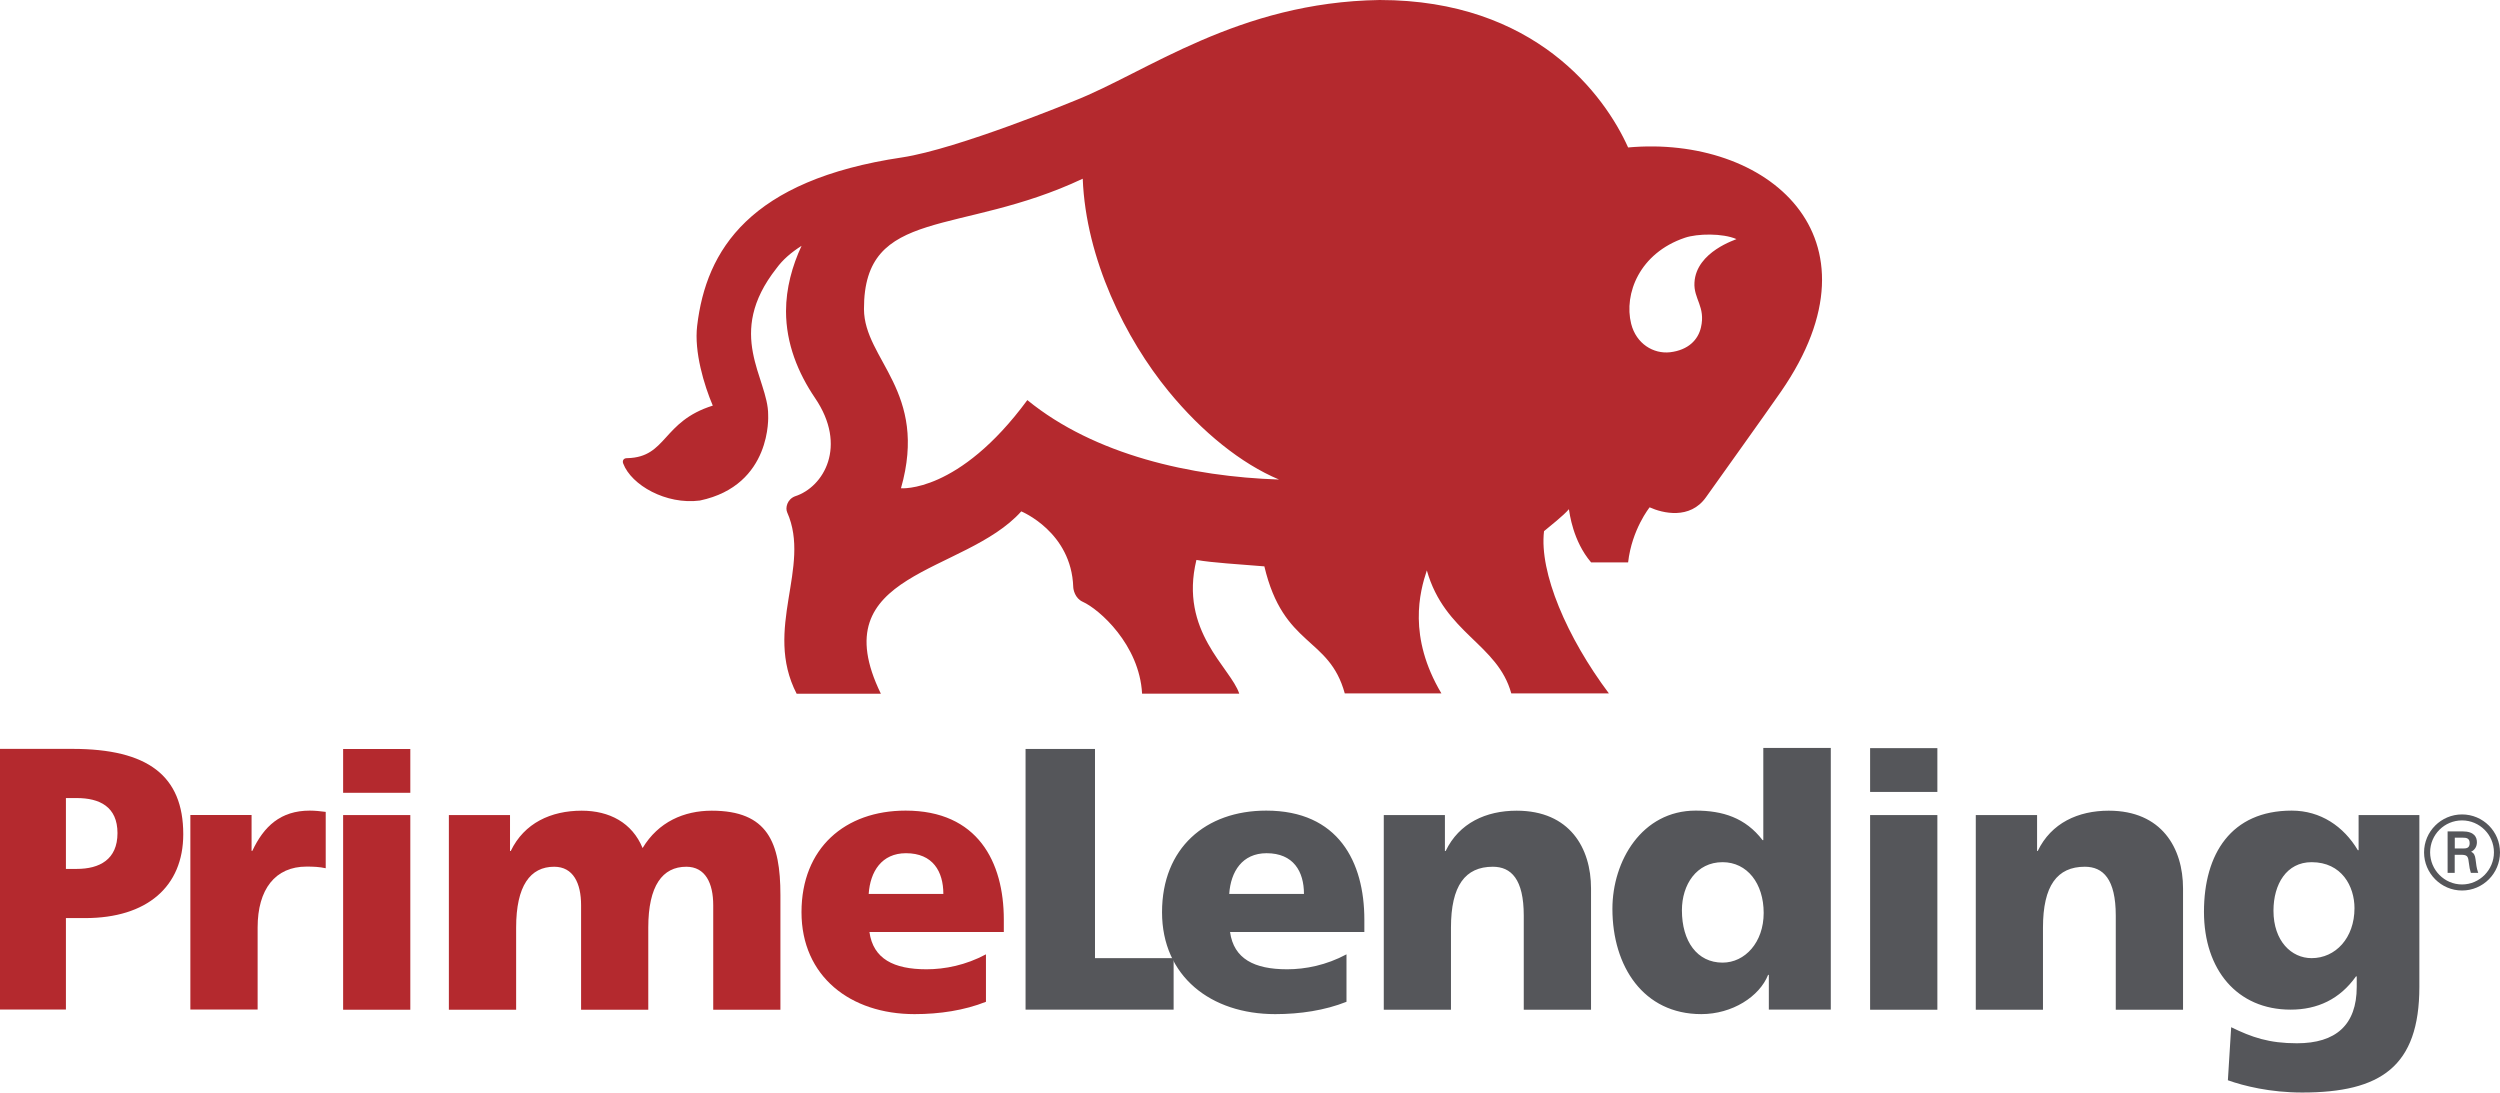
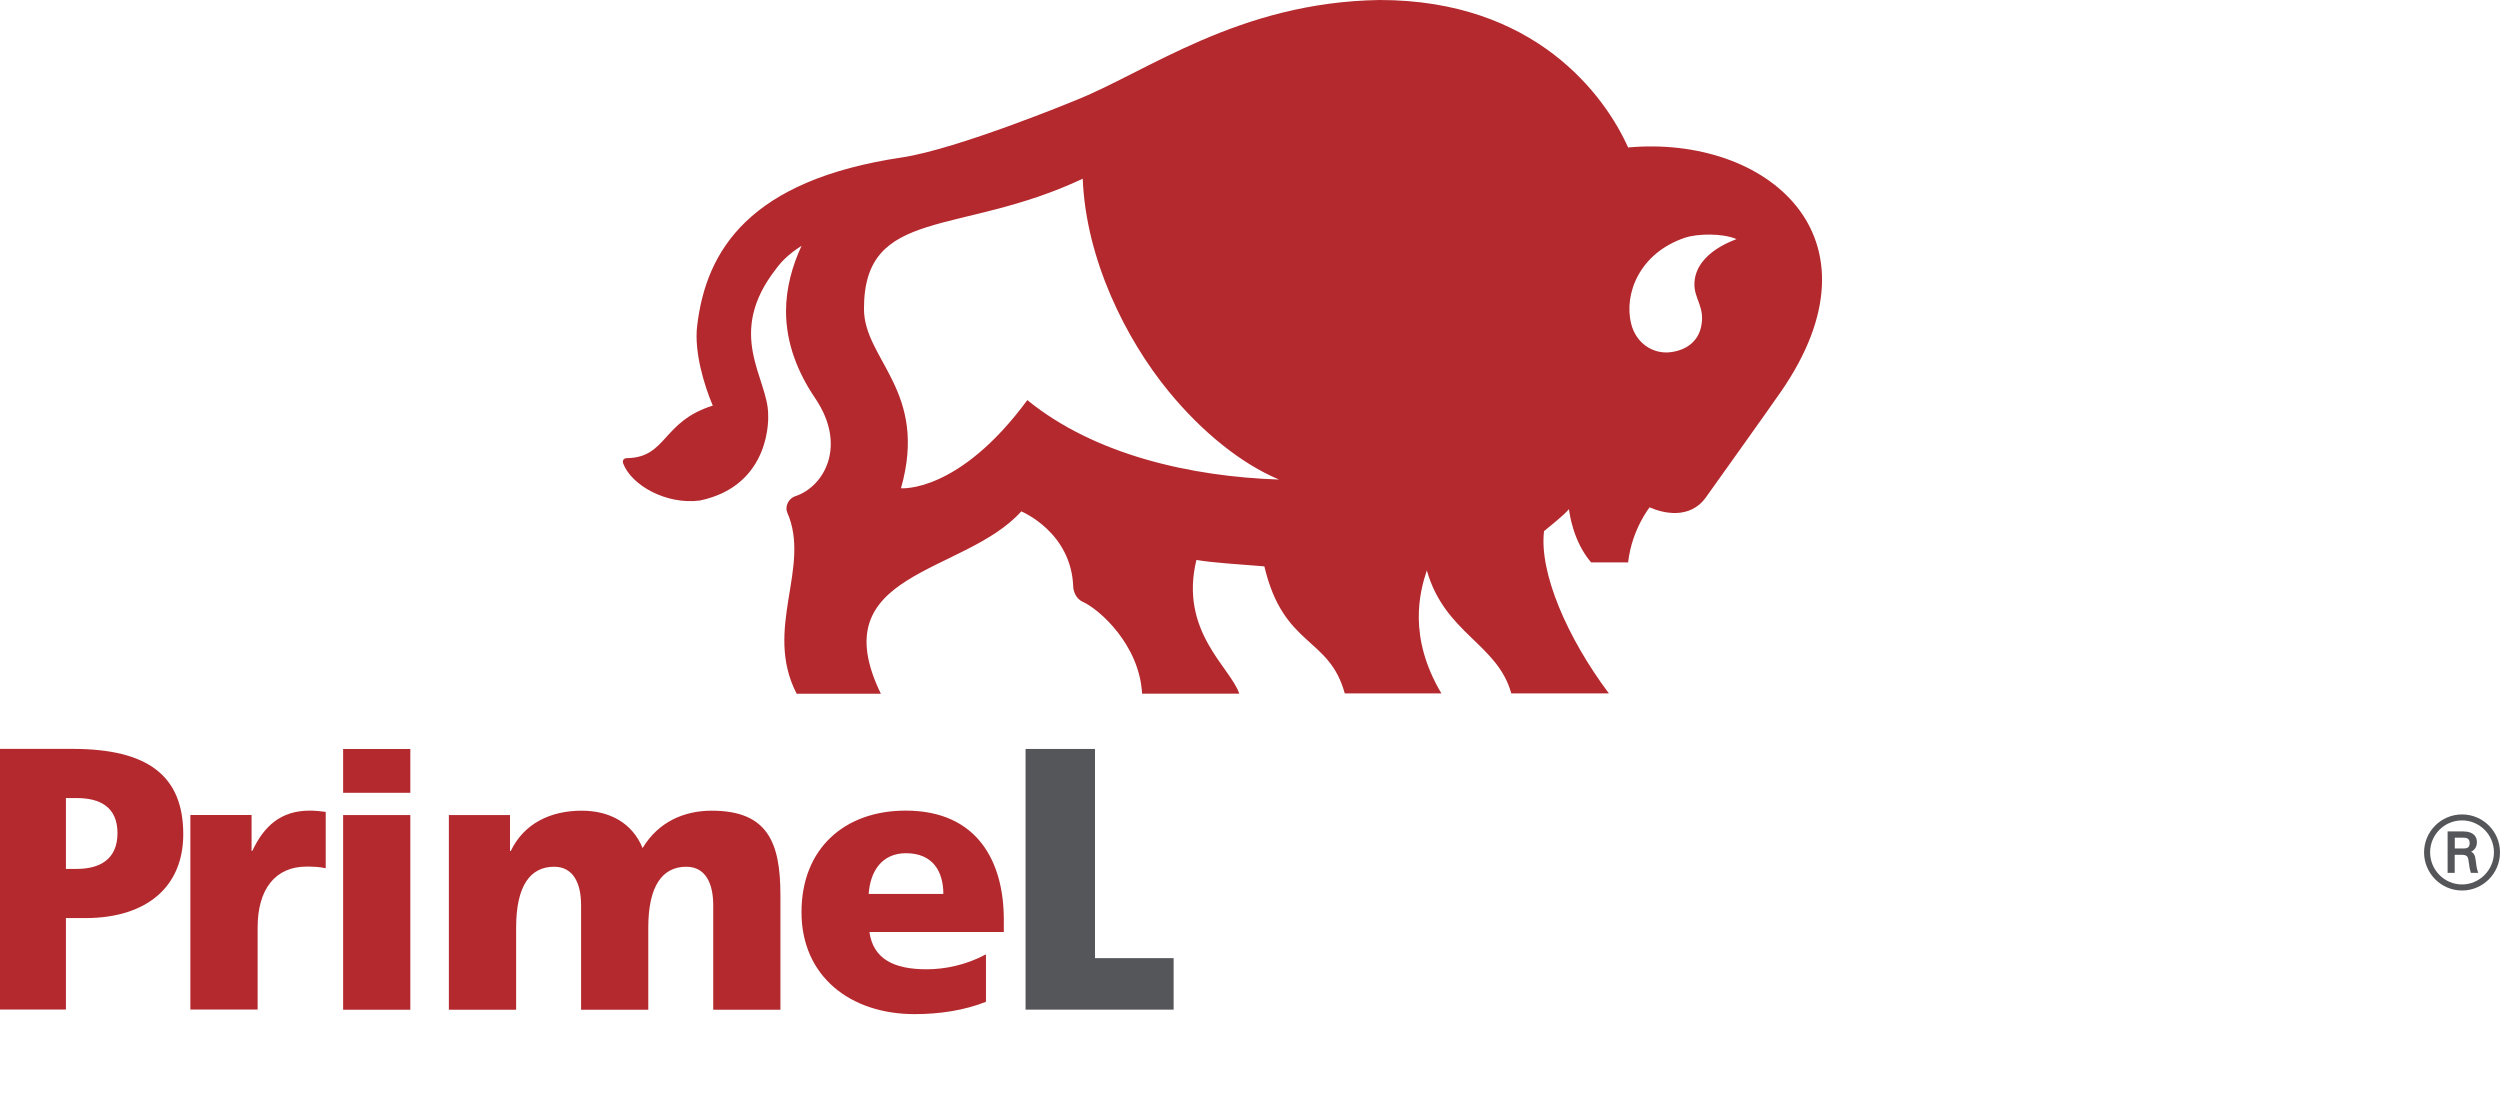
<svg xmlns="http://www.w3.org/2000/svg" id="Layer_2" data-name="Layer 2" viewBox="0 0 334.5 146.19">
  <defs>
    <style>.cls-1{fill:#b4292e}.cls-2{fill:#55565a}</style>
  </defs>
  <path class="cls-1" d="M136.64 68.42s6.72 2.74 6.96 10.13c.01.31.21 1.49 1.27 1.97 2.19.98 7.59 5.73 7.94 12.29h13c-1.15-3.5-8.06-8.32-5.73-17.89 2.16.38 5.61.57 9.09.86 2.57 10.87 8.66 9.33 10.76 17h12.93c-4.52-7.59-2.9-13.61-1.95-16.46 2.4 8.47 9.47 9.8 11.3 16.46h13.06c-5.62-7.5-9.34-16.19-8.68-21.71.88-.74 2.58-2.06 3.33-2.94.09.51.51 4.23 2.97 7.12h4.95c.5-4.42 2.88-7.37 2.88-7.37 1.74.79 5.4 1.68 7.54-1.35.89-1.26 8.17-11.43 10.04-14.14 14.39-20.84-2.01-34.32-20.46-32.66C214.71 12.74 205.39 0 184.59 0c-18.96.29-31.15 9.68-40.87 13.5 0 0-15.56 6.43-23.01 7.56-20.41 3.03-26.23 12.39-27.43 22.53-.42 3.48.92 7.92 2.09 10.68-6.8 2.13-6.11 6.89-11.41 7.03-.56-.03-.72.37-.57.73 1.09 2.87 5.72 5.53 10.26 4.94 9.71-2.05 9.13-11.42 9.13-11.43v-.04c.03-4.91-5.85-10.76 1.12-19.61.82-1.13 1.96-2.12 3.35-3-1.25 2.68-2.08 5.68-2.08 8.75 0 4.33 1.61 8.26 3.88 11.61 4.37 6.41 1.19 11.92-2.69 13.16-1.04.41-1.3 1.53-1.04 2.13 3.27 7.36-3.22 15.56 1.27 24.28h11.27c-8-16.42 11.17-15.91 18.78-24.39m.82-14.9c-9.2 12.5-16.91 11.8-16.91 11.8 3.7-12.98-4.93-17.18-4.95-23.98-.03-13.78 12.82-9.67 29.27-17.44.42 10.74 5.73 21.43 11.5 28.46 4.46 5.44 9.71 9.67 14.76 11.79-11.75-.38-24.69-3.3-33.66-10.62m89.25-15.74c-.13 2.2 1.51 3.24.87 6-.38 1.67-1.7 3.04-4.13 3.33-2.22.25-4.53-1.12-5.21-3.81-1-4.01 1.12-9.46 7.19-11.51 1.68-.57 5.07-.62 6.9.18.07.04-5.39 1.64-5.62 5.81M8.82 106.78h1.45c3.04 0 5.45 1.15 5.45 4.69s-2.41 4.79-5.45 4.79H8.82v-9.47ZM0 135.08h8.82v-12.24h2.58c8.24 0 13.12-4.19 13.12-11.22 0-7.83-4.74-11.42-14.83-11.42H0v34.88Zm45.91-26.02h8.99v26.04h-8.99v-26.04Zm8.99-2.98h-8.99v-5.86h8.99v5.86Zm5.15 2.98h8.19v4.8h.1c1.8-3.74 5.39-5.39 9.49-5.39 3.7 0 6.75 1.6 8.15 5 2.1-3.5 5.54-5 9.25-5 7.49 0 9.19 4.25 9.19 11.29v15.34h-8.99v-13.99c0-2.94-1.05-5.14-3.6-5.14-3.19 0-5.09 2.54-5.09 8.14v10.99h-8.99v-13.99c0-2.94-1.05-5.14-3.6-5.14-3.2 0-5.09 2.54-5.09 8.14v10.99h-9v-26.04Zm56.18 10.55c.2-3 1.74-5.45 4.99-5.45 3.6 0 5 2.45 5 5.45h-9.99Zm18.08 5.1v-1.66c0-7.74-3.5-14.59-13.14-14.59-8.09 0-13.93 5-13.93 13.59s6.54 13.64 15.13 13.64c3.35 0 6.65-.5 9.55-1.65v-6.35c-2.7 1.45-5.5 2-7.95 2-4.4 0-7.14-1.4-7.64-4.99h17.99Z" />
  <path class="cls-2" d="M137.22 100.21h9.29v27.99h10.52v6.89h-19.81v-34.88z" />
-   <path class="cls-2" d="M164.47 119.61c.2-3 1.75-5.45 5-5.45 3.6 0 5 2.45 5 5.45h-9.99Zm18.08 5.1v-1.66c0-7.74-3.49-14.59-13.13-14.59-8.1 0-13.94 5-13.94 13.59s6.54 13.64 15.14 13.64c3.34 0 6.64-.5 9.54-1.65v-6.35c-2.7 1.45-5.49 2-7.94 2-4.4 0-7.14-1.4-7.64-4.99h17.98Zm2.58-15.65h8.2v4.8h.1c1.8-3.74 5.4-5.39 9.5-5.39 7.1 0 9.95 5 9.95 10.4v16.23h-9v-12.59c0-4.9-1.7-6.54-4.14-6.54-3.7 0-5.6 2.54-5.6 8.14v10.99h-8.99v-26.04Zm39.91 12.74c0-3.44 1.95-6.44 5.44-6.44 3.3 0 5.5 2.85 5.5 6.79s-2.5 6.65-5.5 6.65c-3.4 0-5.44-2.85-5.44-7m19.93-21.73h-9.04v12.34h-.1c-2.3-3-5.35-3.95-8.95-3.95-7.19 0-11.14 6.74-11.14 13.14 0 7.7 4.15 14.09 11.89 14.09 4.15 0 7.79-2.35 8.94-5.25h.1v4.65h8.29v-35.02Zm5.25 8.99h9v26.04h-9v-26.04Zm9-3.1h-9v-5.86h9v5.86Zm5.15 3.1h8.19v4.8h.09c1.8-3.74 5.4-5.39 9.5-5.39 7.09 0 9.94 5 9.94 10.4v16.23h-9v-12.59c0-4.9-1.7-6.54-4.14-6.54-3.7 0-5.6 2.54-5.6 8.14v10.99h-8.99v-26.04Zm39.82 12.79c0-3.55 1.75-6.49 5.1-6.49 4.05 0 5.74 3.25 5.74 6.15 0 4-2.54 6.69-5.74 6.69-2.7 0-5.1-2.29-5.1-6.35m19.53-12.79h-8.14v4.7h-.1c-1.9-3.2-5-5.3-8.85-5.3-8.1 0-11.74 5.79-11.74 13.54s4.44 13.09 11.59 13.09c3.6 0 6.59-1.4 8.75-4.45h.1v1.4c0 5.1-2.8 7.55-8 7.55-3.75 0-6.04-.8-8.8-2.15l-.44 7.1c2.1.75 5.64 1.64 9.94 1.64 10.49 0 15.68-3.45 15.68-14.15v-22.98Z" />
  <path class="cls-1" d="M43.57 108.63c-.69-.09-1.41-.17-2.12-.17-3.9 0-6.15 2.1-7.69 5.39h-.1v-4.8h-8.19v26.03h9v-10.99c0-5.1 2.35-8.14 6.54-8.14.88 0 1.73.03 2.57.22v-7.54Z" />
  <path class="cls-2" d="M328.45 114.37h.81c.8 0 .97.16 1.05.93.11.85.16 1.06.27 1.41l.02.08h.99l-.05-.14c-.17-.5-.23-.99-.31-1.66-.07-.57-.22-.86-.6-1.02.5-.25.78-.7.78-1.28 0-.66-.33-1.45-1.92-1.45h-2v5.55h.95v-2.42Zm1.05-.85h-1.05v-1.44h1.05c.5 0 .94.06.94.74s-.47.71-.94.71Z" />
  <path class="cls-2" d="M329.42 108.97c-2.8 0-5.08 2.28-5.08 5.08s2.28 5.1 5.08 5.1 5.08-2.29 5.08-5.1-2.28-5.08-5.08-5.08Zm0 .8c2.35 0 4.27 1.92 4.27 4.27s-1.92 4.3-4.27 4.3-4.27-1.93-4.27-4.3 1.92-4.27 4.27-4.27Z" />
</svg>